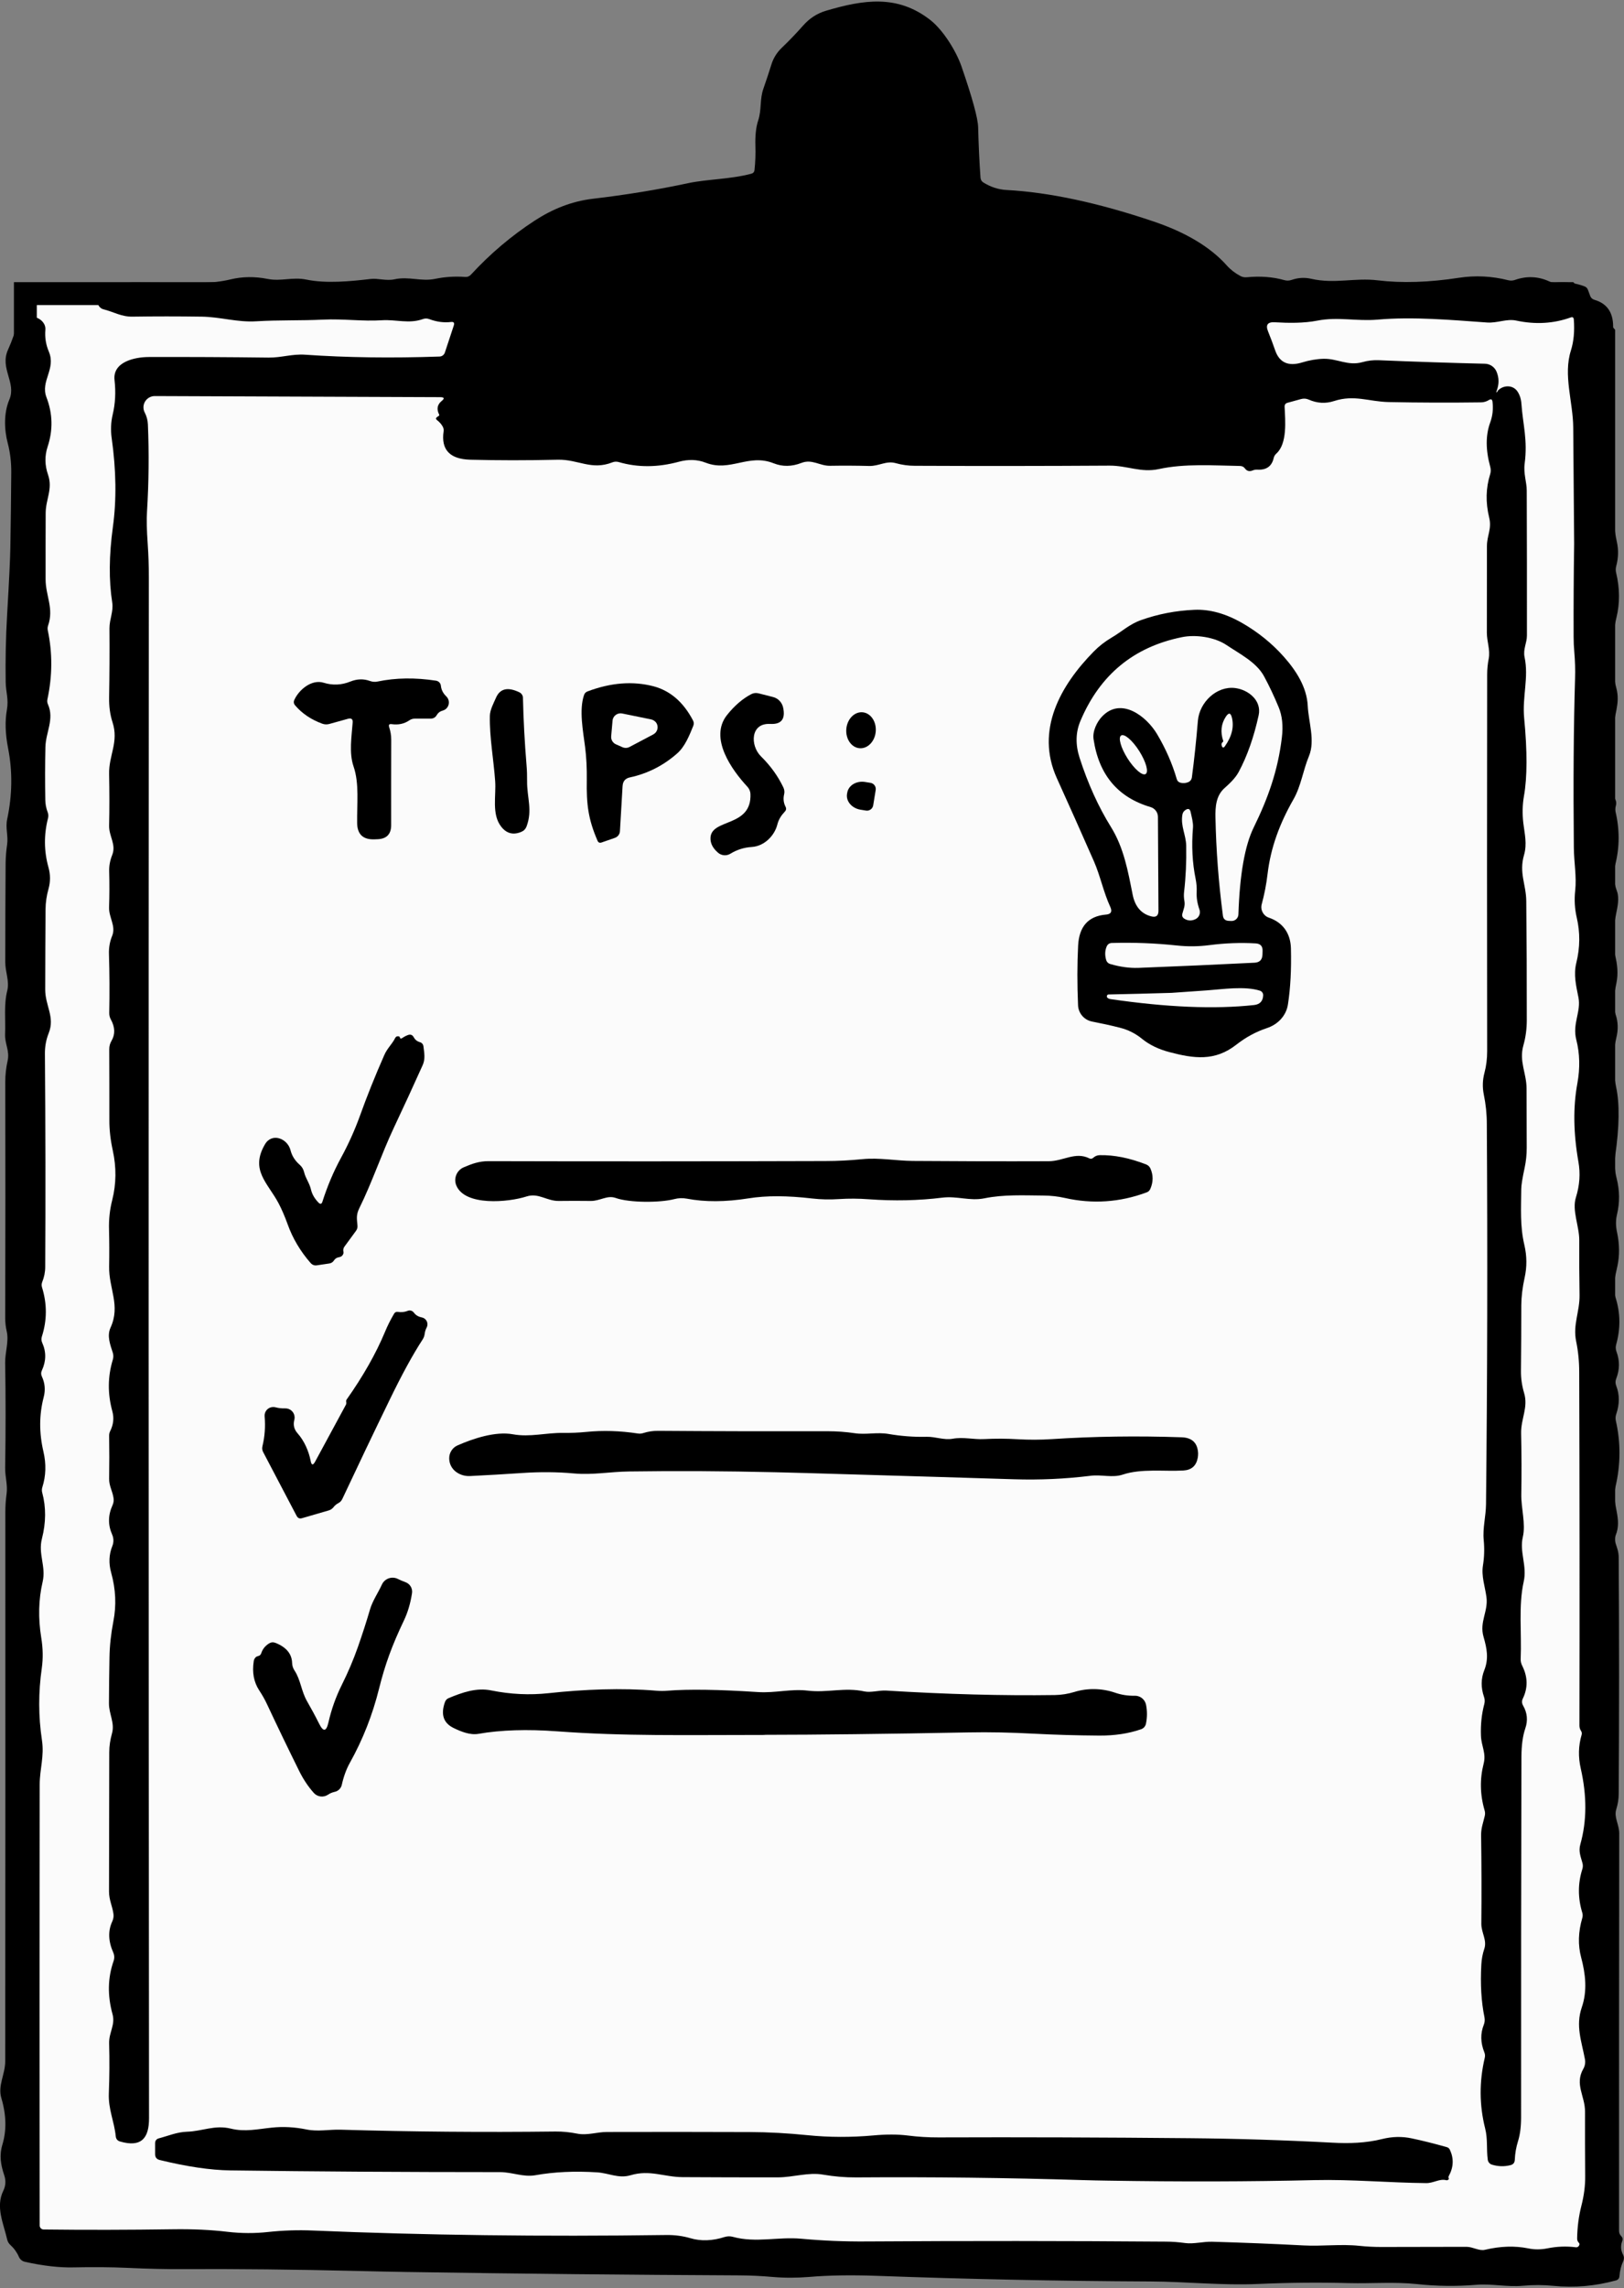
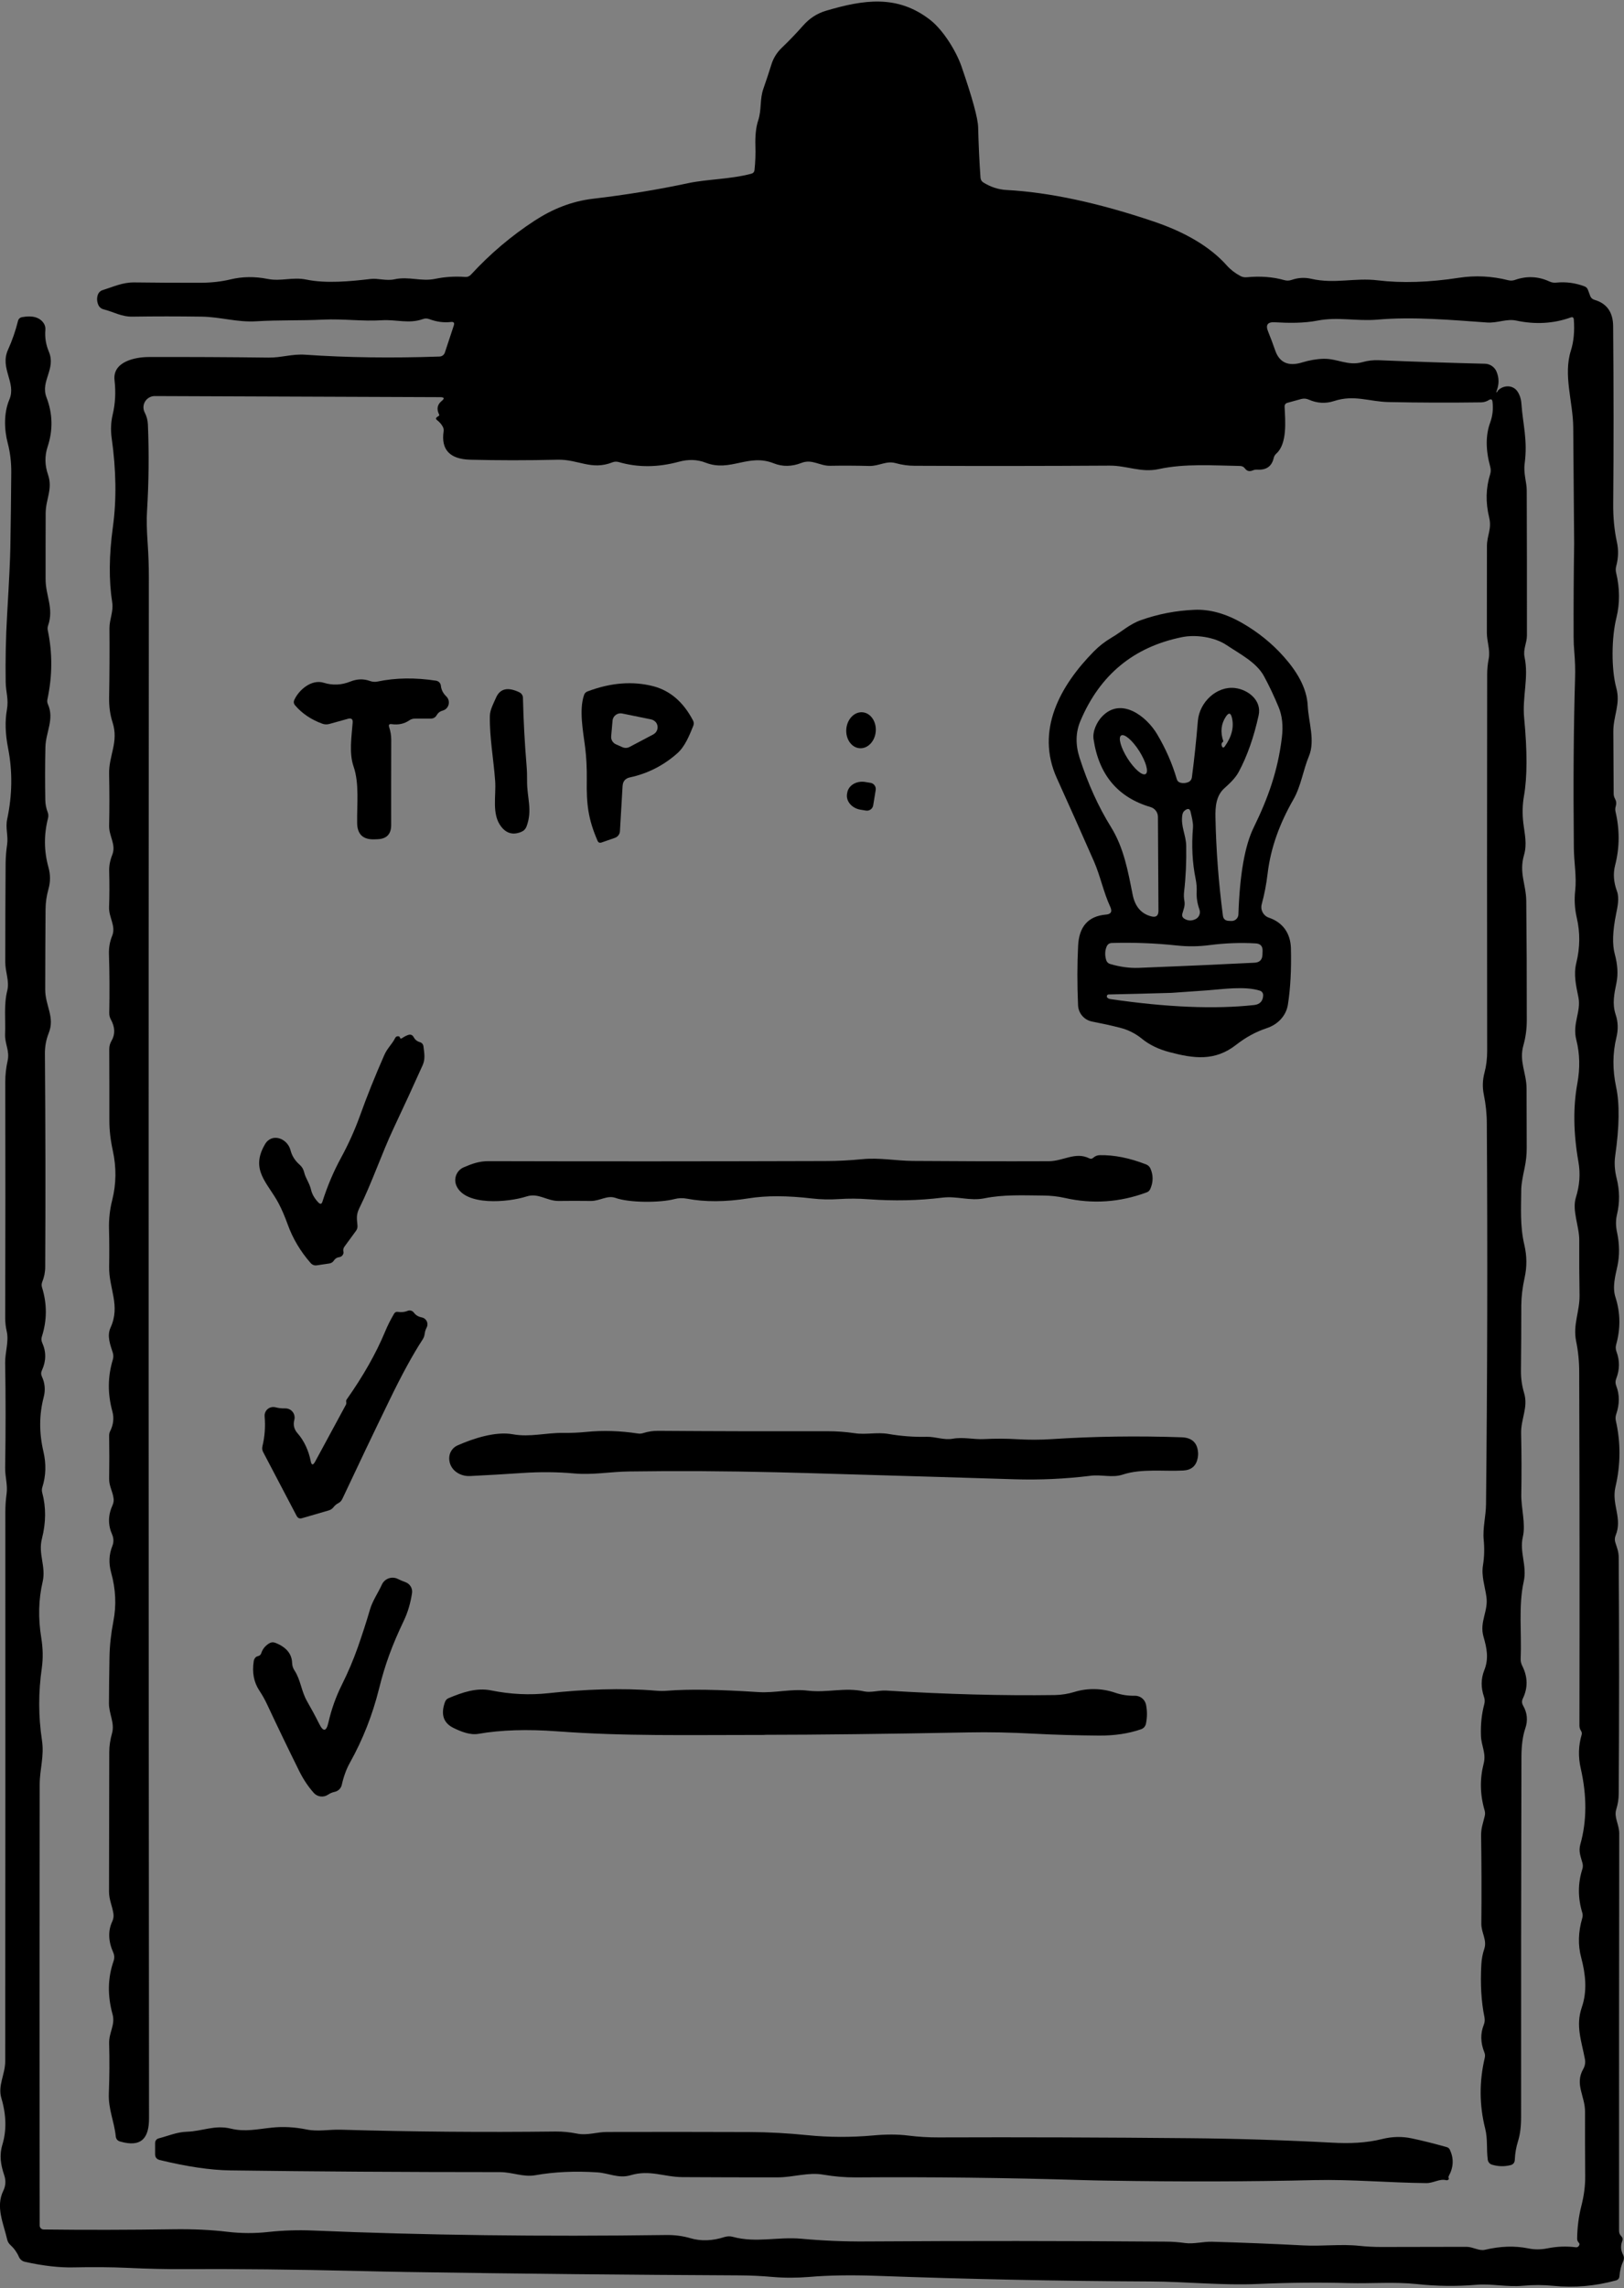
<svg xmlns="http://www.w3.org/2000/svg" fill="none" height="100" viewBox="0 0 71 100" width="71">
  <rect x="0" y="0" width="71" height="100" fill="#808080" stroke="none" />
  <clipPath id="a">
    <path d="m0 0h71v100h-71z" />
  </clipPath>
  <g clip-path="url(#a)">
-     <path d="m1.109 97.345v-82.743-1.77h.887 66.563l1.553 1.77v84.513l-68.338-.885z" fill="#fbfbfb" stroke="#000" />
    <g fill="#000">
      <path d="m65.472 17.087c.232-.264.67-.284.875.028.098.151.156.331.169.54.063.896.277 1.574.141 2.605-.058.437.091.813.091 1.177.008 2.073.01 4.187.008 6.338 0 .331-.176.597-.103.946.189.891-.106 1.727-.018 2.663.139 1.451.136 2.585-.008 3.401-.068.389-.076.786-.028 1.192.058.482.171.901.03 1.391-.227.788.091 1.278.098 2.016.018 1.702.025 3.436.023 5.206 0 .382-.05.748-.149 1.099-.197.698.136 1.205.139 1.88 0 .856.003 1.724.007 2.6 0 .291-.03.585-.093.878-.096.447-.144.75-.146.914-.005.846-.06 1.617.136 2.45.113.484.116.961.01 1.436-.093.424-.141.821-.144 1.195 0 .946-.005 1.905-.015 2.877-.003.321.043.64.136.956.192.633-.141 1.13-.129 1.767.02.896.023 1.782.008 2.661-.013.61.202 1.29.066 1.873-.154.658.197 1.258.038 1.955-.234 1.042-.083 2.282-.131 3.353-.008.11.018.221.068.319.244.484.252.961.028 1.428-.053.105-.048.208.01.311.184.321.214.653.096.997-.111.326-.166.735-.169 1.227-.013 5.213-.018 10.469-.015 15.771 0 .404-.043.748-.131 1.032-.086.274-.134.55-.144.823-.005.128-.068.206-.192.236-.27.068-.539.06-.809-.023-.096-.028-.166-.113-.181-.213-.063-.472.005-.894-.114-1.368-.257-1.022-.262-2.048-.018-3.085.02-.083.015-.166-.018-.243-.169-.424-.176-.823-.025-1.2.043-.108.053-.221.03-.336-.139-.678-.184-1.446-.136-2.302.013-.238.055-.464.129-.683.129-.389-.131-.698-.129-1.099.013-1.313.008-2.598-.01-3.853-.005-.331.088-.547.159-.856.02-.085.018-.168-.008-.251-.199-.685-.212-1.365-.04-2.036.118-.464-.101-.765-.118-1.22-.018-.484.03-.946.146-1.383.028-.108.025-.213-.013-.319-.139-.404-.134-.791.013-1.162.204-.514.111-.959-.033-1.461-.189-.655.217-1.112.126-1.747-.063-.454-.227-.911-.151-1.371.058-.359.07-.73.033-1.114-.05-.517.096-1.034.101-1.564.058-5.424.07-10.964.035-16.619 0-.434-.045-.861-.131-1.278-.066-.324-.056-.645.03-.964.078-.294.116-.608.116-.936-.008-5.171-.008-10.658 0-16.461 0-.233.023-.464.068-.695.073-.387-.081-.74-.081-1.132 0-1.262.003-2.523.003-3.783 0-.474.219-.755.098-1.25-.161-.665-.146-1.295.043-1.895.033-.105.033-.211.005-.319-.204-.74-.207-1.388-.003-1.943.103-.284.139-.582.101-.901-.013-.113-.066-.138-.161-.078-.106.065-.219.098-.343.1-1.343.018-2.692.015-4.04-.013-.86-.018-1.5-.334-2.389-.043-.365.118-.731.098-1.099-.063-.108-.048-.222-.058-.34-.025l-.592.163c-.088.025-.129.083-.126.173.028.602.126 1.614-.363 2.048-.058.053-.096.116-.114.193-.083.364-.323.532-.716.507-.068-.003-.134.007-.197.033-.144.06-.257.033-.343-.083-.053-.073-.126-.108-.217-.11-1.169-.02-2.402-.113-3.549.136-.776.168-1.384-.153-2.15-.151-2.893.018-5.734.02-8.522.007-.277 0-.554-.038-.832-.115-.413-.116-.726.133-1.159.123-.567-.015-1.137-.018-1.706-.008-.461.008-.786-.306-1.253-.126-.426.166-.829.171-1.215.018-1.107-.442-1.895.394-2.977-.028-.363-.141-.754-.153-1.169-.04-.925.251-1.802.256-2.631.013-.091-.025-.186-.023-.275.013-.92.361-1.49-.133-2.384-.115-1.364.033-2.642.03-3.831 0-.895-.025-1.283-.439-1.164-1.242.01-.073-.005-.146-.04-.208-.06-.108-.144-.201-.247-.279-.063-.048-.06-.093.003-.138l.076-.053c.02-.013.025-.03.013-.053-.121-.238-.083-.437.111-.595.134-.108.113-.163-.058-.166l-12.484-.048c-.272 0-.494.218-.497.489 0 .08.018.158.055.228.086.168.131.341.139.522.053 1.258.04 2.523-.038 3.8-.023.349-.013.821.03 1.421.033.494.05.971.05 1.431-.015 22.136-.013 44.593.008 67.377 0 .869-.333 1.285-1.263 1.017-.116-.033-.179-.108-.192-.228-.066-.658-.33-1.177-.302-1.88.028-.738.033-1.463.013-2.174-.015-.489.277-.811.149-1.28-.227-.818-.212-1.596.048-2.334.04-.118.035-.246-.015-.359-.222-.499-.237-.954-.045-1.365.05-.105.068-.223.05-.339-.05-.341-.192-.602-.192-.964.003-2.046.008-4.076.01-6.092 0-.274.043-.547.121-.826.126-.454-.134-.841-.134-1.305.003-.66.01-1.33.023-2.015.008-.507.066-1.034.171-1.579.136-.693.103-1.401-.098-2.123-.113-.409-.096-.798.053-1.167.066-.161.06-.341-.01-.499-.187-.422-.181-.848.018-1.283.045-.1.06-.203.043-.311-.043-.301-.197-.53-.192-.841.01-.648.01-1.275 0-1.885 0-.07.013-.136.045-.198.144-.289.174-.577.096-.863-.212-.771-.204-1.526.02-2.262.03-.098.03-.198 0-.299-.111-.349-.265-.733-.101-1.097.449-.979-.081-1.709-.06-2.688.01-.545.008-1.079-.005-1.604-.013-.447.035-.874.139-1.283.179-.71.187-1.433.025-2.171-.101-.464-.151-.904-.149-1.32 0-1.034 0-2.068-.005-3.105 0-.133.033-.256.101-.371.164-.281.154-.59-.03-.926-.05-.09-.073-.188-.071-.291.018-.878.013-1.737-.013-2.578-.008-.279.038-.542.141-.791.174-.429-.151-.798-.136-1.25.018-.507.02-1.029.005-1.564-.008-.243.038-.482.131-.715.187-.459-.144-.818-.134-1.285.018-.748.015-1.498 0-2.252-.02-.823.431-1.398.149-2.267-.106-.324-.156-.688-.149-1.087.018-1.002.023-2.006.015-3.017 0-.407.181-.735.121-1.129-.151-.961-.141-2.058.028-3.296.164-1.187.146-2.485-.053-3.898-.048-.346-.033-.685.045-1.019.113-.474.141-.976.081-1.504-.093-.811.9-1.009 1.482-1.012 1.747-.005 3.496.003 5.253.025.57.005 1.021-.166 1.606-.126 1.812.126 3.768.153 5.868.08.106-.003.199-.073.232-.173l.393-1.19c.035-.113-.005-.161-.121-.148-.315.038-.63-.005-.948-.123-.098-.038-.197-.038-.295 0-.605.213-1.169.007-1.784.048-.837.055-1.679-.07-2.563-.028-.98.048-1.946.013-2.921.073-.832.053-1.573-.191-2.392-.203-1.033-.015-2.044-.015-3.03 0-.486.007-.812-.208-1.258-.319-.103-.025-.189-.098-.232-.196-.063-.148-.071-.299-.018-.449.033-.09.103-.161.197-.191.474-.148.877-.346 1.396-.341.983.013 1.958.018 2.926.015.461-.003.89-.053 1.285-.148.512-.123 1.051-.131 1.613-.02.597.118 1.089-.095 1.699.03.88.181 1.938.073 2.813-.028.313-.038.673.093 1.036.015.643-.138 1.154.108 1.782-.02.426-.088.862-.116 1.313-.083.098.008.181-.028.249-.1.837-.909 1.767-1.697 2.788-2.362.764-.497 1.603-.843 2.533-.954 1.464-.173 2.856-.399 4.176-.683.829-.176 1.84-.168 2.76-.412.083-.023.131-.075.141-.163.038-.359.05-.713.038-1.064-.013-.447.028-.813.121-1.097.161-.484.06-.921.232-1.401.118-.334.234-.688.35-1.057.086-.276.239-.52.459-.73.318-.304.628-.628.93-.969.275-.311.605-.525.988-.64 1.646-.487 3.125-.718 4.557.394.565.437 1.139 1.358 1.376 2.043.474 1.375.716 2.259.726 2.653.018.735.051 1.471.103 2.206.008.088.048.158.123.206.318.198.653.309 1.008.329 1.87.1 4.018.56 6.44 1.378 1.411.477 2.478 1.117 3.196 1.92.161.181.358.334.59.459.086.048.176.065.275.058.597-.058 1.144-.018 1.643.123.108.033.217.03.325-.007.285-.098.57-.116.852-.05 1.033.236 1.905-.055 2.916.068 1.056.128 2.243.09 3.561-.113.708-.108 1.424-.073 2.15.11.093.023.192.018.282-.013.517-.183 1.023-.161 1.517.068.093.043.189.058.29.048.416-.043.829.01 1.238.163.071.028.121.075.149.148l.101.271c.033.088.096.143.189.171.537.156.809.54.814 1.152.023 2.726.025 5.299.003 7.721-.008.625.048 1.197.161 1.712.076.344.066.695-.03 1.054-.025.093-.028.188-.005.284.164.683.169 1.34.013 1.973-.212.848-.232 2.229-.003 3.07.192.703-.136 1.217-.131 1.905.005.936.01 1.842.015 2.713 0 .078.02.153.058.221.058.103.068.211.033.326-.025.078-.028.161-.01.238.186.793.181 1.574-.018 2.342-.093.361-.066.74.081 1.135.111.299.025.685-.038.994-.154.753-.171 1.338-.058 1.752.126.462.151.883.073 1.262-.096.472-.192.904-.035 1.381.108.319.118.655.033 1.004-.169.69-.171 1.411-.013 2.159.159.733.144 1.739-.04 3.017-.043.304-.023.635.066.989.134.532.136 1.057.013 1.574-.058.238-.058.502.005.786.108.515.113 1.004.013 1.468-.091.422-.229.914-.086 1.355.219.678.229 1.368.033 2.068-.03.105-.025.211.013.314.146.389.144.781-.01 1.175-.043.105-.043.213 0 .321.149.384.149.798-.003 1.242-.03.093-.035.186-.015.281.217.954.212 1.92-.018 2.897-.179.768.32 1.365.007 2.121-.038.095-.043.193-.015.291.073.236.151.409.151.663.023 3.499.023 6.945 0 10.336 0 .229-.038.452-.106.673-.111.356.129.663.129 1.054-.007 5.577-.01 11.366-.007 17.367 0 .093.03.168.091.231.063.063.081.136.048.218-.078.206-.066.404.035.597.048.093.05.188.007.284-.093.203-.146.419-.164.653-.008.098-.058.161-.156.188-.907.248-1.82.329-2.737.236-.431-.043-.875-.045-1.328-.003-.706.063-1.361-.1-2.064-.04-.842.07-1.699.06-2.568-.033-.993-.105-1.968-.018-2.977-.043-1.303-.035-2.629-.023-3.977.038-1.563.07-3.138-.103-4.691-.11-3.985-.018-7.972-.1-11.962-.246-1.129-.04-2.117-.025-2.964.048-.552.045-1.086.045-1.608 0-.481-.043-.963-.065-1.439-.068-4.774-.023-9.616-.07-14.526-.148-.721-.013-1.414-.025-2.079-.043-2.81-.068-5.386-.095-7.728-.083-.721.005-1.532-.013-2.435-.055-.726-.033-1.505-.038-2.337-.02-.618.015-1.328-.065-2.132-.243-.118-.025-.219-.105-.267-.218-.086-.198-.209-.369-.371-.517-.073-.065-.118-.146-.141-.238-.159-.703-.517-1.426-.169-2.136.103-.213.118-.434.043-.665-.156-.467-.229-.866-.081-1.358.184-.62.169-1.293-.048-2.023-.164-.552.166-1.027.169-1.611.008-8.14.008-16.14.005-23.998 0-.271.018-.54.055-.806.053-.377-.068-.743-.063-1.137.025-1.601.025-3.127 0-4.576-.008-.467.171-.939.068-1.385-.043-.193-.066-.384-.066-.572.01-3.602.01-7.046.003-10.329 0-.314.035-.623.103-.926.098-.437-.129-.733-.111-1.17.025-.632-.06-1.278.096-1.898.101-.412-.088-.806-.088-1.242 0-1.436.005-2.872.015-4.307.003-.276.025-.555.066-.833.055-.377-.081-.718.003-1.107.224-1.057.237-2.091.04-3.097-.124-.63-.141-1.19-.053-1.682.083-.474-.045-.766-.053-1.207-.015-.976.005-1.96.063-2.949.086-1.468.134-2.447.141-2.942.018-1.119.033-2.209.04-3.271.003-.454-.048-.878-.151-1.273-.161-.607-.181-1.33.068-1.918.315-.74-.428-1.36-.06-2.174.184-.409.33-.828.436-1.255.023-.098.086-.156.184-.173.441-.08.751.003.928.248.066.088.096.198.086.309-.028.329.023.645.151.949.325.765-.376 1.285-.103 1.998.275.715.29 1.436.05 2.161-.131.399-.126.806.018 1.22.217.632-.103 1.072-.103 1.689-.003.974-.005 1.935-.003 2.884 0 .72.371 1.27.108 2.026-.023.065-.025.133-.013.201.209.991.204 1.995-.015 3.017-.018.075-.01.148.023.221.287.65-.096 1.217-.111 1.867-.018.763-.018 1.534-.005 2.312.003.186.038.366.106.542.03.08.035.163.015.246-.187.728-.181 1.448.018 2.159.088.316.088.627.003.934-.086.304-.129.603-.131.896-.008 1.132-.013 2.302-.015 3.507 0 .718.436 1.2.151 1.913-.111.279-.166.577-.164.891.025 3.225.03 6.333.013 9.325 0 .223-.045.442-.131.655-.03.078-.033.156-.008.236.224.72.222 1.438-.008 2.151-.028.09-.023.178.015.266.181.399.176.803-.013 1.21-.043.088-.043.178 0 .269.134.286.161.587.078.904-.199.763-.202 1.551-.013 2.367.129.547.113 1.069-.045 1.564-.025.08-.028.161-.005.241.171.637.166 1.308-.013 2.008-.174.67.187 1.215.03 1.89-.179.768-.199 1.581-.06 2.44.076.464.083.906.025 1.323-.154 1.067-.151 2.116.005 3.15.108.718-.096 1.252-.098 1.943-.008 6.526-.008 12.952 0 19.277 0 .093.076.168.169.171 1.853.022 3.738.018 5.653-.01.88-.013 1.676.025 2.389.111.597.07 1.192.073 1.784.007.643-.07 1.293-.09 1.948-.063 4.875.206 10.024.271 15.448.196.368-.005.718.04 1.054.138.464.138.965.12 1.505-.053.116-.035.239-.038.355-.005 1.016.276 1.968-.013 3.002.083.92.085 1.87.126 2.853.118 4.396-.028 8.751-.025 13.066.008.282 0 .57.023.86.063.368.048.779-.068 1.172-.058 1.321.038 2.654.09 3.998.161.804.043 1.641-.068 2.44.018.315.033.633.05.953.05 1.222-.005 2.467-.007 3.733-.007.29.003.547.193.812.128.668-.158 1.296-.178 1.883-.06.275.058.552.055.834 0 .418-.085.834-.101 1.25-.048.045.005.088-.01.116-.043.05-.06.055-.111.015-.153-.053-.053-.078-.116-.076-.188.007-.499.07-.976.186-1.431.116-.452.171-.886.166-1.3-.007-.959-.01-1.895-.007-2.806.005-.688-.464-1.2-.076-1.875.073-.126.098-.274.073-.417-.149-.798-.416-1.463-.139-2.272.247-.715.166-1.458-.028-2.184-.144-.54-.129-1.112.05-1.722.023-.078.023-.153 0-.231-.197-.645-.197-1.28.003-1.91.028-.085.028-.171.005-.259-.078-.291-.181-.507-.093-.821.285-1.012.29-2.116.018-3.313-.116-.504-.103-.997.038-1.473.018-.058.007-.123-.028-.173-.045-.068-.068-.146-.068-.231.01-5.083.007-10.233-.01-15.452 0-.464-.045-.914-.134-1.343-.149-.73.161-1.3.149-2.023-.013-.798-.018-1.599-.013-2.4.003-.605-.325-1.293-.146-1.865.164-.525.202-1.044.108-1.564-.219-1.248-.234-2.387-.045-3.416.123-.67.108-1.305-.045-1.905-.184-.713.219-1.232.091-1.862-.101-.504-.219-.989-.091-1.504.164-.665.171-1.325.018-1.98-.088-.384-.111-.773-.068-1.167.07-.615-.053-1.245-.058-1.883-.028-2.849-.01-5.314.053-7.397.013-.384 0-.771-.033-1.157-.02-.221-.03-.444-.03-.668-.005-1.363.003-2.718.023-4.066-.015-1.682-.028-3.376-.04-5.083-.008-1.112-.446-2.284-.101-3.363.123-.392.166-.843.126-1.358-.008-.085-.05-.113-.134-.085-.751.269-1.543.316-2.377.138-.428-.093-.829.116-1.286.083-1.558-.111-3.231-.261-4.779-.126-.92.08-1.739-.131-2.629.043-.607.118-1.255.108-1.873.073-.31-.018-.406.118-.287.404.113.281.217.555.307.818.184.54.577.718 1.175.535.32-.098.633-.153.943-.161.607-.013 1.066.324 1.699.146.239-.068.481-.095.731-.083 1.631.068 3.171.118 4.623.153.224.005.423.141.509.346.113.269.116.545.008.831-.033.088-.02.098.043.028z" />
      <path d="m48.348 39.973c.224-.018.287-.131.194-.334-.302-.655-.431-1.338-.713-1.988-.537-1.222-1.079-2.437-1.626-3.644-.945-2.091.154-4.046 1.613-5.53.229-.234.489-.437.779-.608.444-.259.781-.587 1.283-.765.746-.266 1.525-.417 2.337-.452.673-.03 1.369.163 2.092.577.693.399 1.301.888 1.82 1.473.537.605 1.006 1.328 1.046 2.146.035.713.333 1.519.053 2.199-.26.625-.343 1.303-.678 1.89-.595 1.039-.996 2.103-1.132 3.266-.053.449-.139.888-.255 1.318-.066.246.07.502.312.585.62.211.948.693.965 1.338.023.926-.02 1.747-.131 2.457-.076.499-.449.879-.925 1.034-.476.158-.917.399-1.328.72-.943.743-1.868.607-2.934.326-.474-.126-.872-.319-1.195-.582-.285-.233-.607-.394-.968-.484-.383-.098-.789-.186-1.215-.269-.343-.068-.595-.361-.61-.708-.04-.921-.04-1.792.003-2.613.043-.836.446-1.285 1.212-1.353zm-.159-8.665c.822-.856 1.928-.015 2.4.781.376.635.663 1.288.857 1.958.025.088.081.141.169.163.108.028.219.02.33-.025.093-.038.149-.111.164-.216.101-.763.189-1.586.262-2.472.071-.813.827-1.526 1.628-1.426.58.073 1.169.545 1.028 1.19-.209.956-.499 1.78-.867 2.467-.149.281-.398.512-.635.725-.365.331-.396.821-.386 1.28.028 1.413.136 2.841.325 4.282.018.148.103.223.252.231l.114.005c.164.008.305-.118.312-.284 0 0 0-.003 0-.005.058-1.744.282-3.012.67-3.8.625-1.275 1.056-2.475 1.23-3.928.063-.51.015-.951-.139-1.323-.192-.464-.403-.916-.638-1.35-.33-.615-1.061-.979-1.633-1.363-.527-.359-1.363-.474-1.958-.351-2.11.427-3.589 1.647-4.439 3.662-.209.494-.222 1.029-.038 1.604.365 1.137.824 2.146 1.371 3.027.567.914.744 1.925.95 2.957.103.52.373.838.809.951.214.058.323-.025.32-.248l-.023-4.099c0-.198-.134-.374-.325-.429-1.429-.422-2.261-1.413-2.49-2.972-.05-.341.149-.755.378-.991zm5.278 1.114c-.06.043-.078.098-.053.171.033.098.081.103.139.02.302-.427.403-.843.305-1.25-.053-.213-.139-.228-.262-.045-.212.319-.249.675-.116 1.069.005.013 0 .028-.013.035zm-3.38 1.406c.141-.088.015-.537-.28-1.004-.295-.464-.65-.77-.791-.68-.141.088-.015.537.28 1.004.295.464.65.771.791.68zm1.676 5.858-.07.243c-.028.098.003.173.091.226.154.093.315.098.484.015.156-.075.229-.256.171-.419-.093-.264-.134-.519-.121-.773.008-.183-.007-.371-.045-.562-.144-.7-.184-1.451-.116-2.252.015-.203-.058-.467-.103-.673-.03-.141-.106-.171-.227-.09-.076.048-.121.12-.136.216-.078.497.159.869.169 1.345.013.708-.018 1.375-.091 2.003-.018.138-.013.276.013.417.018.103.01.203-.018.304zm-2.001 2.615c1.737-.068 3.433-.143 5.089-.226.222-.013.335-.131.343-.354 0-.003 0-.058.005-.161.007-.208-.093-.316-.302-.329-.66-.038-1.333-.013-2.019.075-.476.063-.955.068-1.439.015-.945-.1-1.89-.136-2.83-.108-.106.003-.181.053-.224.148-.078.178-.088.377-.025.595.028.09.086.148.176.176.441.128.852.183 1.228.168zm1.454 1.092c-.91.028-1.827.05-2.752.07-.033 0-.053.018-.066.048-.018.043-.008.078.03.105.035.028.073.043.113.048 2.465.361 4.56.449 6.286.261.255-.028.388-.171.398-.424.003-.093-.055-.176-.141-.203-.658-.211-1.641-.063-2.304-.015-1.011.073-1.532.11-1.565.11z" />
      <path d="m17.013 31.776c.06.183.091.364.091.547-.003 1.338-.005 2.585-.003 3.74 0 .394-.199.6-.595.615l-.136.005c-.497.018-.749-.218-.756-.713-.013-.801.101-1.729-.156-2.47-.204-.59-.086-1.303-.04-1.92.013-.151-.055-.206-.204-.166l-.814.226c-.108.03-.212.025-.315-.013-.484-.178-.877-.442-1.18-.796-.066-.075-.078-.158-.035-.248.204-.442.756-.909 1.285-.743.388.12.776.103 1.162-.053.295-.118.58-.126.857-.025.108.038.217.048.328.025.794-.166 1.648-.178 2.561-.038.114.018.202.11.212.223.018.173.096.329.237.464.146.141.151.374.01.522-.048.048-.108.083-.174.1-.114.03-.197.095-.255.196-.058.103-.149.153-.267.153h-.686c-.088 0-.171.025-.244.075-.222.153-.481.208-.776.166-.103-.013-.139.028-.106.126z" />
      <path d="m27.219 34.349-.116 1.98c-.008.131-.093.243-.219.289l-.585.203c-.083.028-.141.003-.176-.078-.411-.954-.486-1.594-.469-2.651.007-.522-.018-1.009-.076-1.461-.086-.675-.267-1.599-.045-2.252.025-.078.076-.133.154-.161 1.016-.384 1.976-.459 2.878-.226.733.193 1.311.69 1.732 1.494.04.075.045.153.013.236-.169.417-.363.906-.703 1.205-.607.535-1.298.884-2.069 1.049-.199.043-.305.168-.318.371zm-.005-1.692c.098.043.212.04.307-.01l1.041-.55c.171-.09.239-.304.149-.474-.05-.093-.139-.158-.242-.181l-1.268-.259c-.192-.038-.378.085-.416.276-.003.013-.005.025-.005.038l-.06.685c-.013.148.073.289.209.349z" />
      <path d="m21.686 30.491c.176-.399.517-.477 1.021-.234.093.045.154.138.156.241.023.994.076 1.97.156 2.932.02.233.028.469.025.708-.007.725.247 1.263-.025 1.986-.043.108-.116.186-.224.231-.355.151-.65.075-.885-.228-.423-.545-.214-1.353-.262-1.993-.068-.951-.249-1.908-.232-2.841.005-.271.159-.547.27-.801z" />
-       <path d="m33.671 31.64c-.865-.05-.882.941-.403 1.416.421.414.749.871.983 1.365.043.093.055.198.03.296-.045.188-.025.369.06.537.043.08.033.153-.03.218-.154.163-.27.341-.325.56-.129.507-.58.951-1.124.986-.335.02-.643.118-.925.291-.171.108-.396.09-.547-.043-.224-.193-.335-.407-.328-.64.023-.868 1.812-.449 1.747-1.933-.008-.113-.053-.221-.129-.304-.678-.728-1.696-2.134-.892-3.143.323-.404.673-.705 1.048-.904.103-.055.214-.068.328-.04l.633.161c.219.055.388.231.439.452.113.512-.076.753-.565.723z" />
      <path d="m38.287 31.967c.035-.434-.225-.809-.58-.837-.355-.028-.672.3-.707.734-.035.434.225.809.58.837.355.029.672-.3.707-.734z" />
      <path d="m38.175 35.2c-.025.148-.166.251-.315.226l-.237-.038c-.378-.06-.645-.369-.592-.69l.01-.053c.053-.321.401-.53.781-.469l.234.038c.149.022.252.163.229.311z" />
      <path d="m17.578 45.37c.078-.053.161-.098.255-.133.116-.043.202-.007.257.1.056.103.141.173.26.208.098.028.151.093.164.193.033.281.088.54-.035.813-.411.914-.827 1.82-1.253 2.721-.549 1.165-.948 2.38-1.517 3.532-.144.294-.108.457-.081.758.008.083-.013.158-.06.226l-.509.695c-.048.068-.063.141-.045.223.008.04.003.078-.015.115-.03.068-.096.113-.169.123-.098.013-.176.06-.229.143-.048.075-.116.12-.204.133l-.539.08c-.113.018-.207-.018-.282-.105-.446-.509-.781-1.074-1.003-1.694-.123-.339-.252-.642-.391-.906-.474-.899-1.258-1.451-.6-2.58.305-.527.988-.261 1.119.256.063.248.197.457.396.63.101.088.166.196.197.324.071.291.232.467.302.766.048.203.156.392.33.57.078.078.136.065.169-.04.217-.68.486-1.318.809-1.91.325-.597.602-1.21.829-1.837.307-.856.66-1.737 1.061-2.648.139-.324.335-.469.484-.763.025-.05.066-.075.123-.073.043 0 .068.013.076.04.015.063.051.078.103.04z" />
      <path d="m47.799 50.599c.078-.073.171-.11.28-.113.628-.013 1.306.123 2.034.407.081.033.146.095.181.173.129.289.129.585 0 .888-.033.078-.088.133-.169.161-1.172.434-2.362.514-3.571.241-.3-.068-.615-.103-.945-.105-.88-.007-1.727-.05-2.568.12-.643.131-1.19-.108-1.845-.028-1.031.128-2.105.151-3.221.07-.441-.033-.87-.035-1.288-.008-.416.028-.807.018-1.175-.025-1.089-.128-2.016-.131-2.783-.007-1.011.161-1.913.166-2.704.013-.181-.033-.363-.028-.544.02-.618.163-1.958.166-2.566-.05-.37-.133-.683.136-1.089.131-.486-.007-.948-.005-1.389 0-.532.01-.89-.366-1.417-.196-.801.259-2.692.429-3.07-.479-.129-.311.018-.668.33-.798.365-.156.668-.266 1.079-.266 4.726.013 9.633.01 14.722-.005.547 0 1.091-.03 1.633-.083.728-.07 1.449.07 2.185.078 1.918.015 3.902.02 5.951.013.64-.003 1.162-.427 1.772-.126.063.033.123.023.176-.028z" />
      <path d="m13.581 63.846c.038.198.103.208.199.03l1.343-2.482c.013-.025.02-.055.018-.085 0-.023-.005-.043-.008-.065-.003-.028.003-.053.02-.075.726-1.029 1.283-2.013 1.674-2.949.113-.276.249-.545.403-.806.038-.063.093-.09.166-.078.144.025.29.01.436-.048.093-.035.199-.003.26.078.083.113.199.183.348.211.166.033.275.193.242.359-.005.03-.015.058-.03.085-.045.085-.073.178-.086.276-.01.088-.04.171-.091.248-.421.645-.907 1.531-1.454 2.663-.696 1.431-1.381 2.866-2.057 4.307-.038.078-.093.138-.169.178-.086.043-.156.103-.214.178-.053.068-.123.116-.207.141l-1.167.339c-.108.033-.186 0-.239-.1l-1.462-2.786c-.043-.08-.056-.166-.033-.256.103-.424.134-.859.096-1.305-.02-.206.134-.392.343-.409.043-.005.088 0 .129.01.141.038.282.053.426.048.222-.007.406.166.413.387 0 .04-.003.078-.013.115-.058.221-.01.417.144.59.29.324.489.781.57 1.202z" />
      <path d="m47.668 64.5c-1.107.136-2.218.186-3.335.151-2.15-.068-4.378-.133-6.679-.201-1.928-.058-3.168-.093-3.718-.105-2.228-.053-4.37-.065-6.43-.035-.839.01-1.588.163-2.43.085-.718-.065-1.464-.07-2.241-.018-.744.05-1.505.095-2.284.133-.456.023-.907-.276-.912-.771-.003-.246.141-.472.368-.57.681-.299 1.656-.623 2.415-.484.754.136 1.427-.07 2.208-.06.328.005.66-.01 1.001-.043.728-.073 1.477-.05 2.251.068.083.013.164.007.242-.018.214-.068.431-.1.655-.098 2.372.018 4.844.023 7.418.018.388 0 .776.028 1.162.085.509.078.973-.055 1.492.035.539.093 1.091.136 1.659.123.391-.008.754.153 1.139.085.479-.085.91.04 1.381.015.486-.025.978-.023 1.469.007.489.028.983.028 1.48-.005 1.843-.12 3.738-.148 5.691-.08.456.018.693.254.711.708 0 .063-.005.131-.018.198-.066.344-.275.525-.625.545-.842.048-1.83-.093-2.649.178-.461.153-.917-.01-1.422.053z" />
      <path d="m14.944 78.003c-.035.158-.159.279-.318.311-.103.023-.199.063-.282.12-.199.136-.466.103-.625-.075-.244-.274-.451-.585-.625-.931-.502-1.012-.97-1.985-1.409-2.922-.098-.213-.217-.424-.355-.633-.234-.359-.313-.783-.237-1.268.008-.063.033-.116.073-.161.03-.033.068-.055.111-.063.073-.015.123-.058.146-.131.058-.178.171-.319.34-.424.088-.055.181-.063.28-.025.474.188.716.482.728.876.003.118.038.229.103.329.277.422.292.896.552 1.35.184.321.363.65.532.989.174.351.307.336.396-.048.134-.587.33-1.139.587-1.654.275-.55.509-1.102.703-1.652.199-.57.378-1.119.532-1.649.113-.384.353-.723.519-1.087.118-.259.423-.374.683-.256.005 0 .01.005.015.008.108.053.219.1.333.141.199.073.32.274.287.482-.068.442-.186.841-.355 1.195-.522 1.092-.827 1.935-1.084 2.969-.29 1.165-.711 2.231-1.275 3.243-.154.274-.272.595-.355.964z" />
      <path d="m33.429 75.825c-3.539 0-6.115.06-9.076-.158-1.313-.098-2.458-.06-3.436.11-.365.063-.756-.095-1.084-.254-.446-.216-.572-.592-.381-1.132.03-.085.086-.146.169-.178.595-.246 1.212-.467 1.865-.331.834.168 1.666.208 2.5.118 1.538-.168 3.193-.236 4.708-.108.169.013.33.015.489 0 .922-.073 2.241-.053 3.957.06.766.048 1.434-.151 2.173-.063.86.103 1.613-.156 2.48.035.282.06.638-.055.948-.038 2.644.163 5.101.228 7.378.196.287-.005.572-.05.855-.136.567-.176 1.2-.163 1.767.03.28.098.57.143.87.136.239-.005.449.163.494.399.053.269.053.545-.005.823-.023.113-.103.206-.214.243-.542.188-1.154.281-1.835.276-1.001-.007-1.953-.035-2.861-.083-.993-.053-1.943-.073-2.853-.055-3.627.068-6.596.103-8.908.105z" />
      <path d="m63.338 95.202c.015.028 0 .053-.043.075-.023.013-.048.015-.073.007-.282-.075-.554.133-.87.128-1.613-.015-3.262-.168-4.877-.131-2.838.068-5.855.075-9.049.023-.37-.005-.726-.013-1.071-.023-3.332-.103-6.641-.141-9.926-.118-.481.003-.96-.038-1.437-.12-.648-.116-1.306.115-1.976.118-1.391 0-2.785 0-4.181-.01-.801-.005-1.424-.334-2.266-.083-.524.156-.958-.095-1.464-.126-.983-.063-1.883-.02-2.702.126-.522.093-1.008-.136-1.54-.136-4.197 0-8.131-.025-11.803-.075-.857-.013-1.883-.163-3.075-.454-.136-.033-.204-.118-.204-.259v-.482c.005-.108.058-.178.164-.206.416-.11.794-.276 1.227-.289.675-.02 1.212-.309 1.921-.136.62.153 1.169.02 1.79-.043.497-.053 1.001-.025 1.517.08.499.103.993-.005 1.495.01 3.085.09 6.216.118 9.391.08.31-.003.623.028.935.09.454.093.86-.07 1.318-.07 2.064-.005 4.139-.005 6.226.003.837.003 1.686.05 2.548.138.93.093 1.885.098 2.866.01.577-.053 1.079-.05 1.505.003.459.058.907.085 1.348.083 3.597-.013 7.262 0 10.997.035 2.029.018 4.106.083 6.231.196.721.038 1.452.02 2.17-.161.436-.108.867-.118 1.288-.028.466.098.978.226 1.53.382.066.018.114.058.141.12.176.377.161.758-.048 1.142-.018.033-.02.065-.003.098z" />
    </g>
  </g>
</svg>